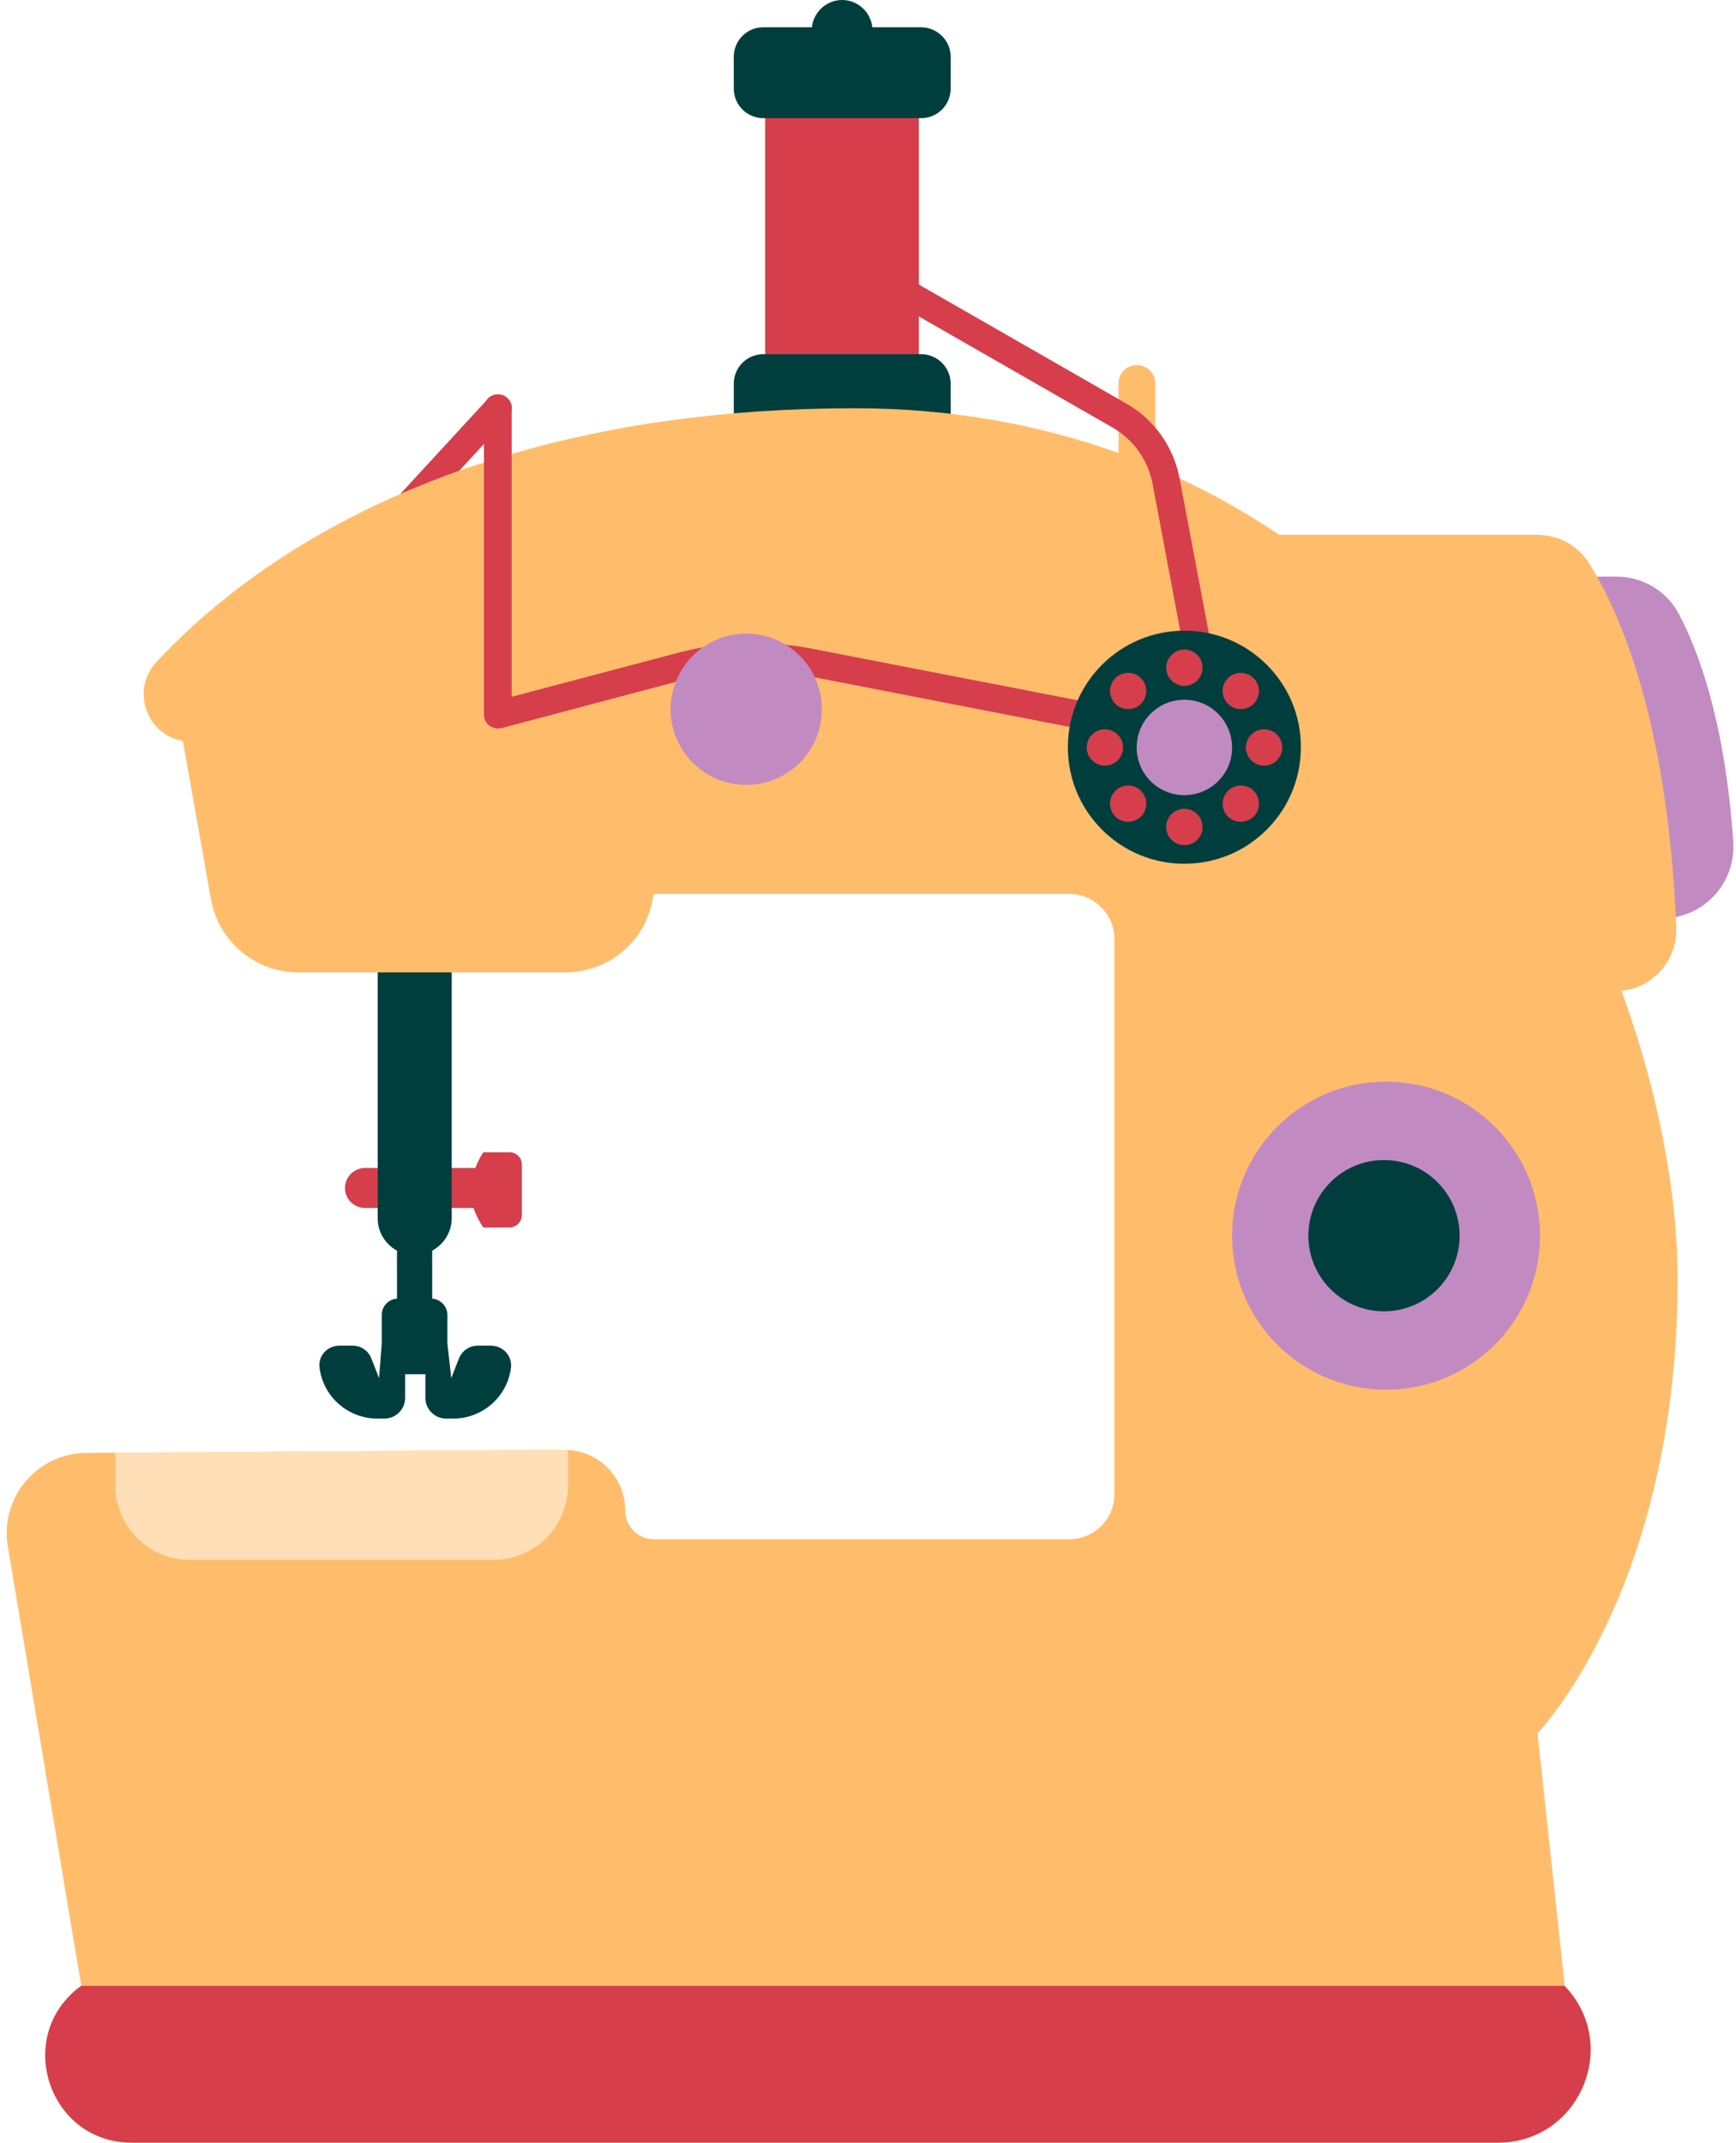
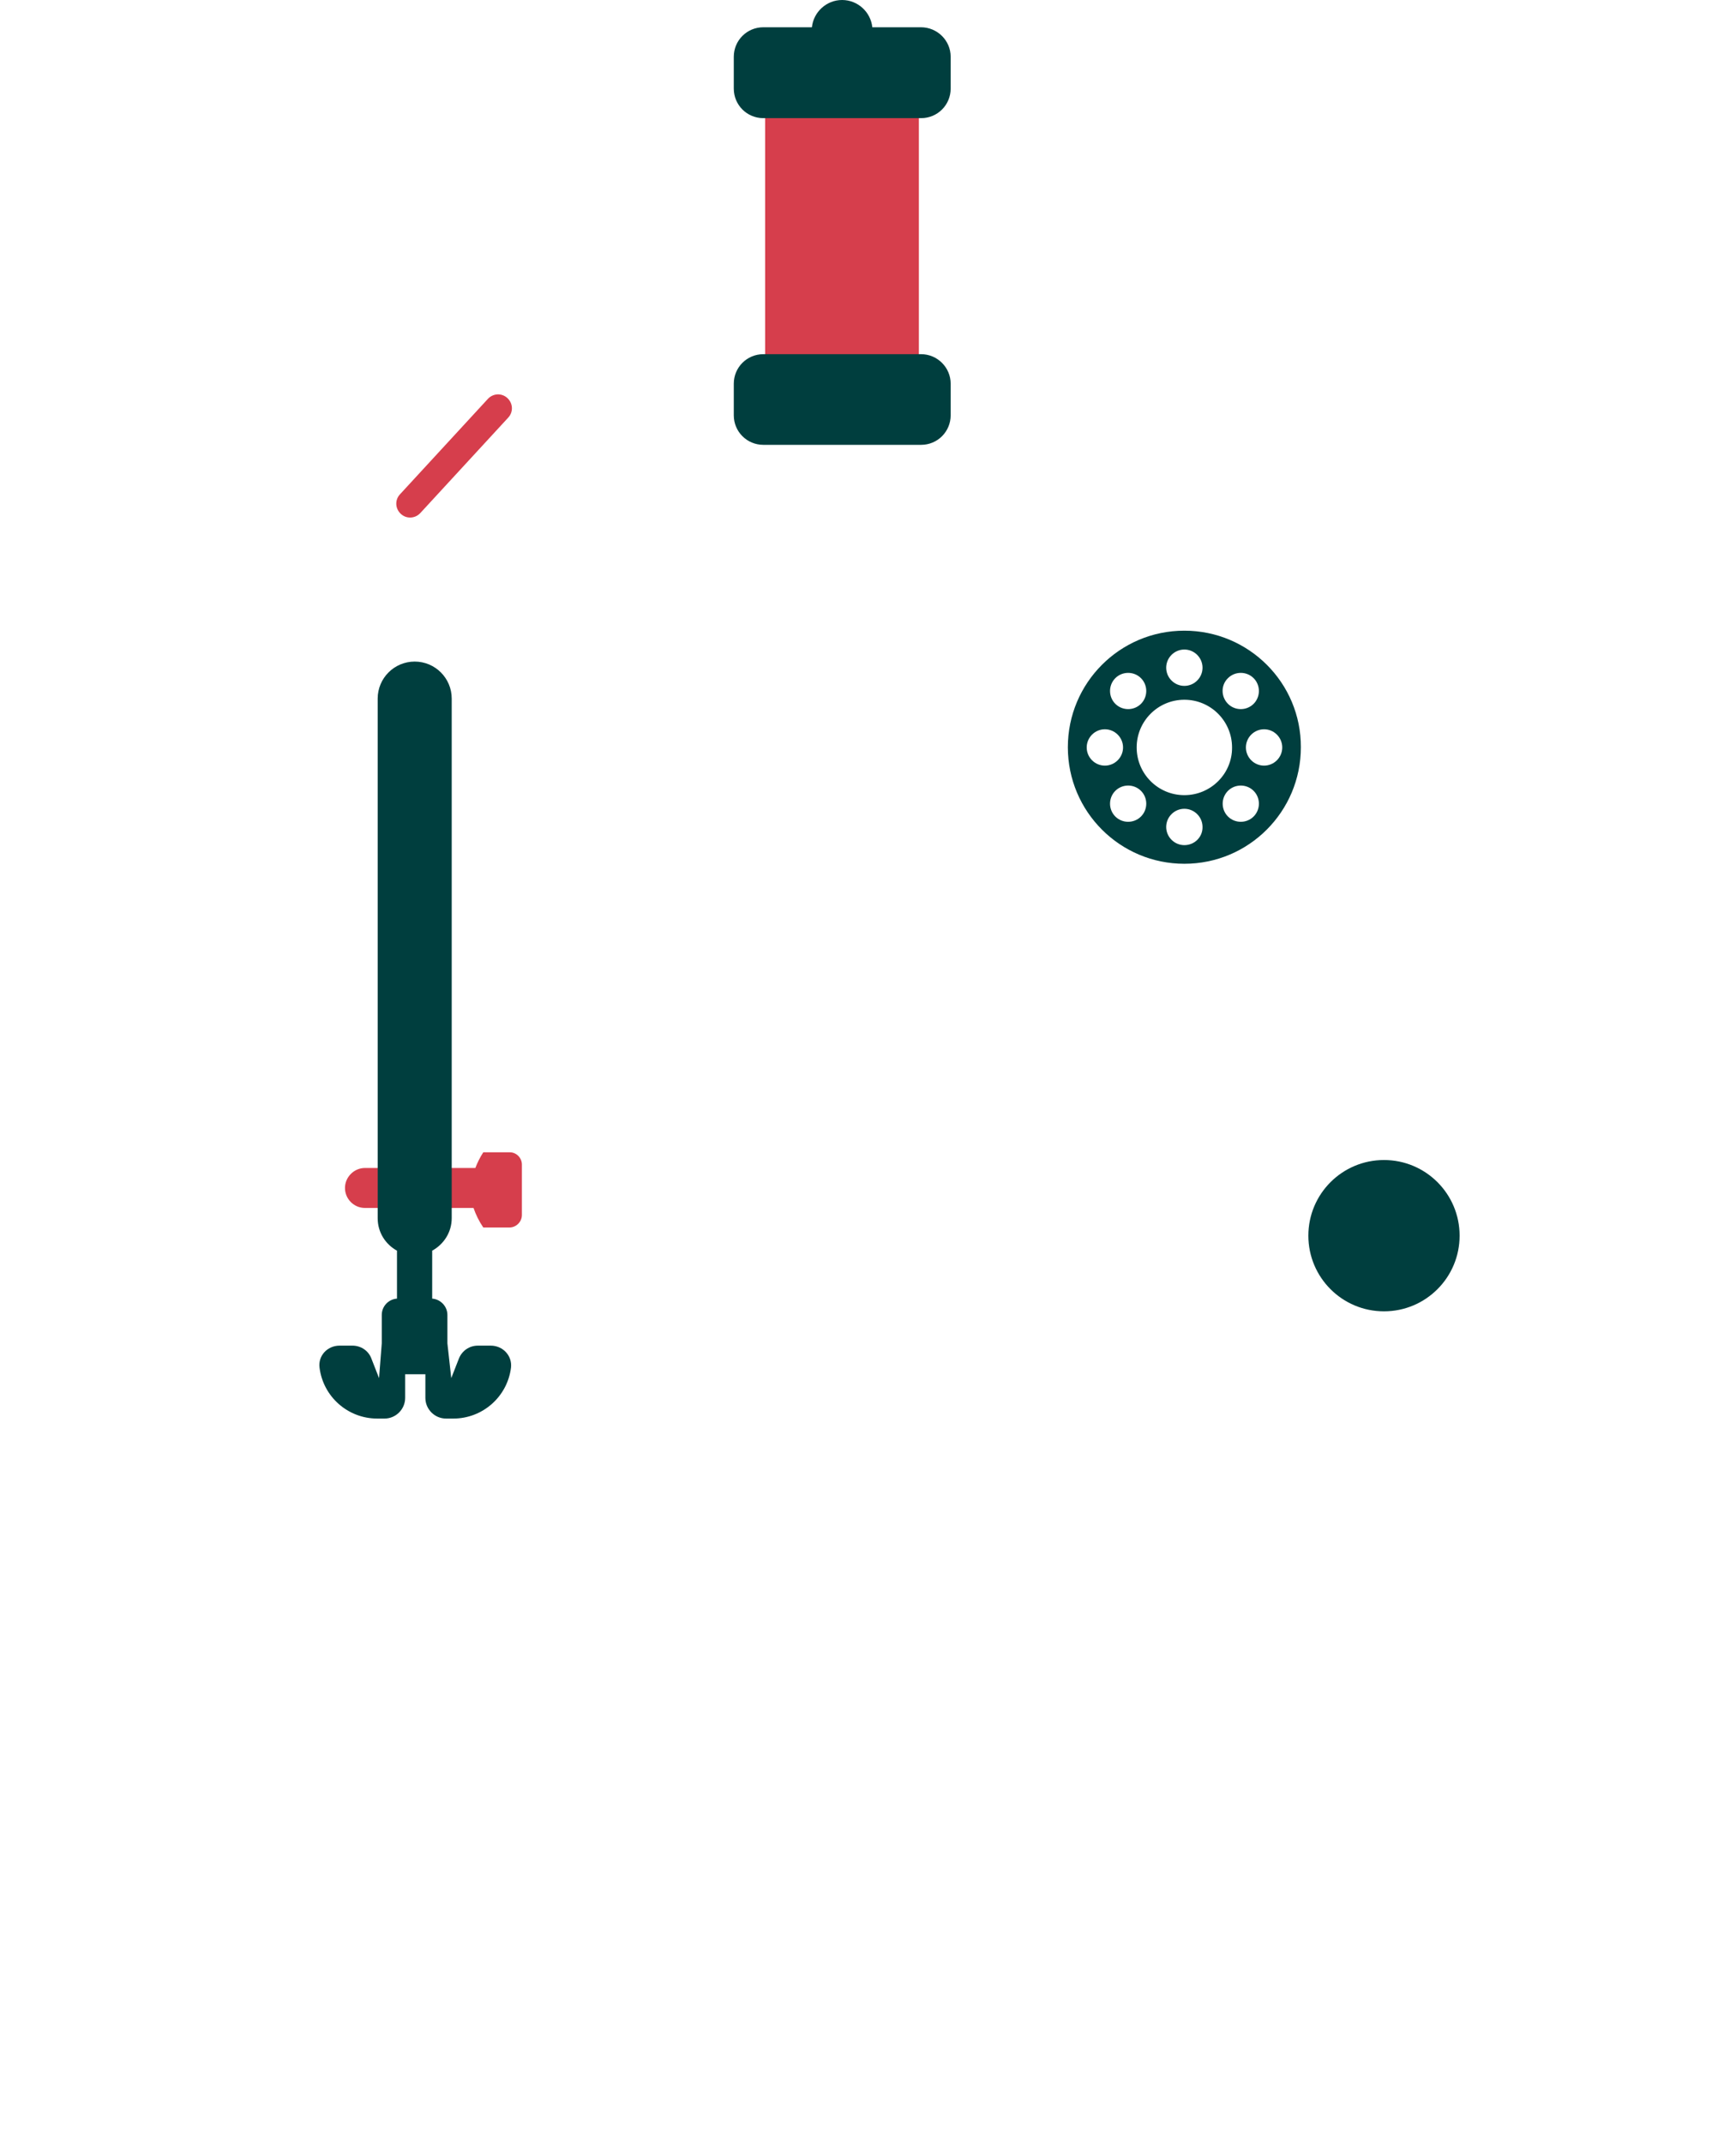
<svg xmlns="http://www.w3.org/2000/svg" height="943.2" preserveAspectRatio="xMidYMid meet" version="1.0" viewBox="-2.9 0.0 764.4 943.2" width="764.4" zoomAndPan="magnify">
  <g id="change1_1">
    <path d="M401.7,164.8h-67.7V40.5h67.7V164.8z M182.2,225.8l38.7-42c2.3-2.5,2.1-6.3-0.4-8.6s-6.3-2.1-8.6,0.4 l-38.7,42c-2.3,2.5-2.1,6.3,0.4,8.6c1.2,1.1,2.6,1.6,4.1,1.6C179.4,227.8,181,227.1,182.2,225.8z M226.9,512.6v22.2 c0,3-2.5,5.5-5.5,5.5h-11.5c-1.9-2.8-3.3-5.7-4.3-8.6h-47.8c-4.9,0-8.8-4-8.8-8.8s4-8.8,8.8-8.8h48.6c0.9-2.3,2-4.6,3.5-6.9l11.5,0 C224.4,507.1,226.9,509.6,226.9,512.6z" fill="#d63e4c" />
  </g>
  <g id="change2_1">
    <path d="M415.7,168.9v13.9c0,7.2-5.8,13-13,13h-69.5c-7.2,0-13-5.8-13-13v-13.9c0-7.2,5.8-13,13-13h69.5 C409.8,155.9,415.7,161.7,415.7,168.9z M402.6,12h-21.4c-0.7-6.7-6.4-12-13.3-12h0c-6.9,0-12.6,5.3-13.3,12h-21.4 c-7.2,0-13,5.8-13,13V39c0,7.2,5.8,13,13,13h69.5c7.2,0,13-5.8,13-13V25C415.7,17.8,409.8,12,402.6,12z M213.2,592.3h-5.7 c-3.7,0-6.9,2.2-8.3,5.6l-3.4,8.7l-1.7-15.3v-12.5c0-3.8-3-6.9-6.7-7.2v-21.1c5.1-2.8,8.6-8.1,8.6-14.3V307.5 c0-9-7.3-16.3-16.3-16.3h0c-9,0-16.3,7.3-16.3,16.3v228.7c0,6.2,3.4,11.5,8.5,14.3v21.1c-3.8,0.3-6.7,3.4-6.7,7.2v12.5l-1.2,15.3 l-3.4-8.7c-1.3-3.4-4.6-5.6-8.3-5.6h-5.7c-5.3,0-9.5,4.4-8.8,9.7c1.6,12.8,12.5,22.4,25.4,22.4h3.2c5,0,9.1-4.1,9.1-9.1v-10.4h8.9 v10.4c0,5,4.1,9.1,9.1,9.1h3.2c12.9,0,23.8-9.6,25.4-22.4C222.7,596.7,218.5,592.3,213.2,592.3z" fill="#003e3e" />
  </g>
  <g id="change3_1">
-     <path d="M649.9,253.8h58.9c11.4,0,22,6.1,27.4,16.2c8.9,16.7,20.5,47.9,24.1,100.6 c1.2,18.1-13.1,33.6-31.2,33.6h0c-3.8,0-7.4-2-9.4-5.3l-79.1-128.2C635.9,263.3,641.2,253.8,649.9,253.8z" fill="#c18bc2" />
-   </g>
+     </g>
  <g id="change4_1">
-     <path d="M674.1,762.9c0,0,61.7-63.4,61.7-199.9c0-36.7-8.1-81.3-24.7-126.9c14-1.4,24.7-13.6,24.1-28 c-3.8-92.8-25.8-140.3-38.6-160.5c-4.9-7.7-13.5-12.2-22.6-12.2H560.4l0.1,0.1c-16.9-11.4-35.2-21.4-54.7-29.7v-37 c0-4.5-3.6-8.1-8.1-8.1c-4.5,0-8.1,3.6-8.1,8.1v30.6c-34.8-12.5-73.5-19.7-116.2-19.7c-59,0-108.4,7.8-149.6,19.7l-18.4,5.7 c-72.1,24.3-116,61-139.5,86.4c-11.2,12.1-4.5,31.8,11.7,34.6L90,395.8c3.3,18.6,19.5,32.2,38.4,32.2h117.7 c19.8,0,36.5-14.8,38.7-34.5H468c10.9,0,19.8,8.9,19.8,19.8v244.4c0,10.9-8.9,19.8-19.8,19.8H285c-7,0-12.6-5.6-12.6-12.6 c0-14.8-12-26.8-26.8-26.7l-210.2,1.3c-21.7,0-38.3,19.3-34.9,40.8l32.4,193.9c-29.9,21.7-14.5,69,22.4,69h601.4 c35.9,0,54.3-43.1,29.4-69L674.1,762.9z" fill="#ffbd6b" />
-   </g>
+     </g>
  <g id="change1_2">
-     <path d="M32.8,874.1h653.2c24.9,25.9,6.6,69-29.4,69H55.2C18.3,943.2,2.9,895.9,32.8,874.1z M530.5,284.6 l-14-74c-2.6-13.9-11.2-26-23.5-33l-94.7-54.3c-3-1.7-6.6-0.7-8.3,2.3c-1.7,2.9-0.7,6.6,2.3,8.3l94.7,54.3 c9.2,5.3,15.6,14.3,17.6,24.7l13.2,70.2c-18,0.3-33.4,10.9-40.7,26.2l-123.2-23.9c-19.3-3.7-39.5-3.1-58.5,2l-73,19.3v-127 c0-3.4-2.7-6.1-6.1-6.1s-6.1,2.7-6.1,6.1v134.9c0,1.9,0.9,3.7,2.4,4.8c1.5,1.1,3.4,1.5,5.3,1.1l80.7-21.4c17.2-4.6,35.5-5.2,53-1.8 L473.4,321c-0.5,2.6-0.7,5.3-0.7,8c0,25.4,20.6,45.9,45.9,45.9c25.4,0,45.9-20.6,45.9-45.9C564.5,307.7,550.1,289.9,530.5,284.6z" fill="#d63e4c" />
-   </g>
+     </g>
  <g id="change5_1">
-     <path d="M47.9,653.8v-14.4l197.6-1.3c0.6,0,1.1,0.1,1.7,0.2v15.5c0,18.1-14.7,32.8-32.8,32.8H80.8 C62.6,686.6,47.9,672,47.9,653.8z" fill="#ffdfb8" />
-   </g>
+     </g>
  <g id="change3_2">
-     <path d="M675.2,543.9c0,37.4-30.3,67.8-67.8,67.8c-37.4,0-67.8-30.3-67.8-67.8c0-37.4,30.3-67.8,67.8-67.8 C644.9,476.1,675.2,506.4,675.2,543.9z M325.7,278.9c-18.4,0-33.3,14.9-33.3,33.3s14.9,33.3,33.3,33.3s33.3-14.9,33.3-33.3 S344.1,278.9,325.7,278.9z M518.6,305.5c-12.9,0-23.4,10.5-23.4,23.4s10.5,23.4,23.4,23.4c12.9,0,23.4-10.5,23.4-23.4 S531.6,305.5,518.6,305.5z" fill="#c18bc2" />
-   </g>
+     </g>
  <g id="change2_2">
    <path d="M518.6,277.6c-28.4,0-51.3,23-51.3,51.3c0,28.4,23,51.3,51.3,51.3c28.4,0,51.3-23,51.3-51.3 C570,300.6,547,277.6,518.6,277.6z M537.8,298.5c3.1-3.1,8.2-3.1,11.3,0c3.1,3.1,3.1,8.2,0,11.3c-3.1,3.1-8.2,3.1-11.3,0 S534.6,301.6,537.8,298.5z M518.6,285.9c4.4,0,8,3.6,8,8s-3.6,8-8,8c-4.4,0-8-3.6-8-8S514.2,285.9,518.6,285.9z M488.2,298.5 c3.1-3.1,8.2-3.1,11.3,0c3.1,3.1,3.1,8.2,0,11.3s-8.2,3.1-11.3,0C485.1,306.7,485.1,301.6,488.2,298.5z M475.6,329c0-4.4,3.6-8,8-8 s8,3.6,8,8c0,4.4-3.6,8-8,8S475.6,333.4,475.6,329z M499.5,359.4c-3.1,3.1-8.2,3.1-11.3,0c-3.1-3.1-3.1-8.2,0-11.3 c3.1-3.1,8.2-3.1,11.3,0S502.6,356.3,499.5,359.4z M518.6,372c-4.4,0-8-3.6-8-8c0-4.4,3.6-8,8-8c4.4,0,8,3.6,8,8 C526.7,368.4,523.1,372,518.6,372z M518.6,350c-11.6,0-21-9.4-21-21c0-11.6,9.4-21,21-21c11.6,0,21,9.4,21,21 C539.7,340.6,530.2,350,518.6,350z M549.1,359.4c-3.1,3.1-8.2,3.1-11.3,0c-3.1-3.1-3.1-8.2,0-11.3s8.2-3.1,11.3,0 C552.2,351.2,552.2,356.3,549.1,359.4z M553.7,337c-4.4,0-8-3.6-8-8c0-4.4,3.6-8,8-8c4.4,0,8,3.6,8,8 C561.7,333.4,558.1,337,553.7,337z M639.8,543.9c0,18.4-14.9,33.3-33.3,33.3c-18.4,0-33.3-14.9-33.3-33.3 c0-18.4,14.9-33.3,33.3-33.3C624.9,510.6,639.8,525.5,639.8,543.9z" fill="#003e3e" />
  </g>
</svg>